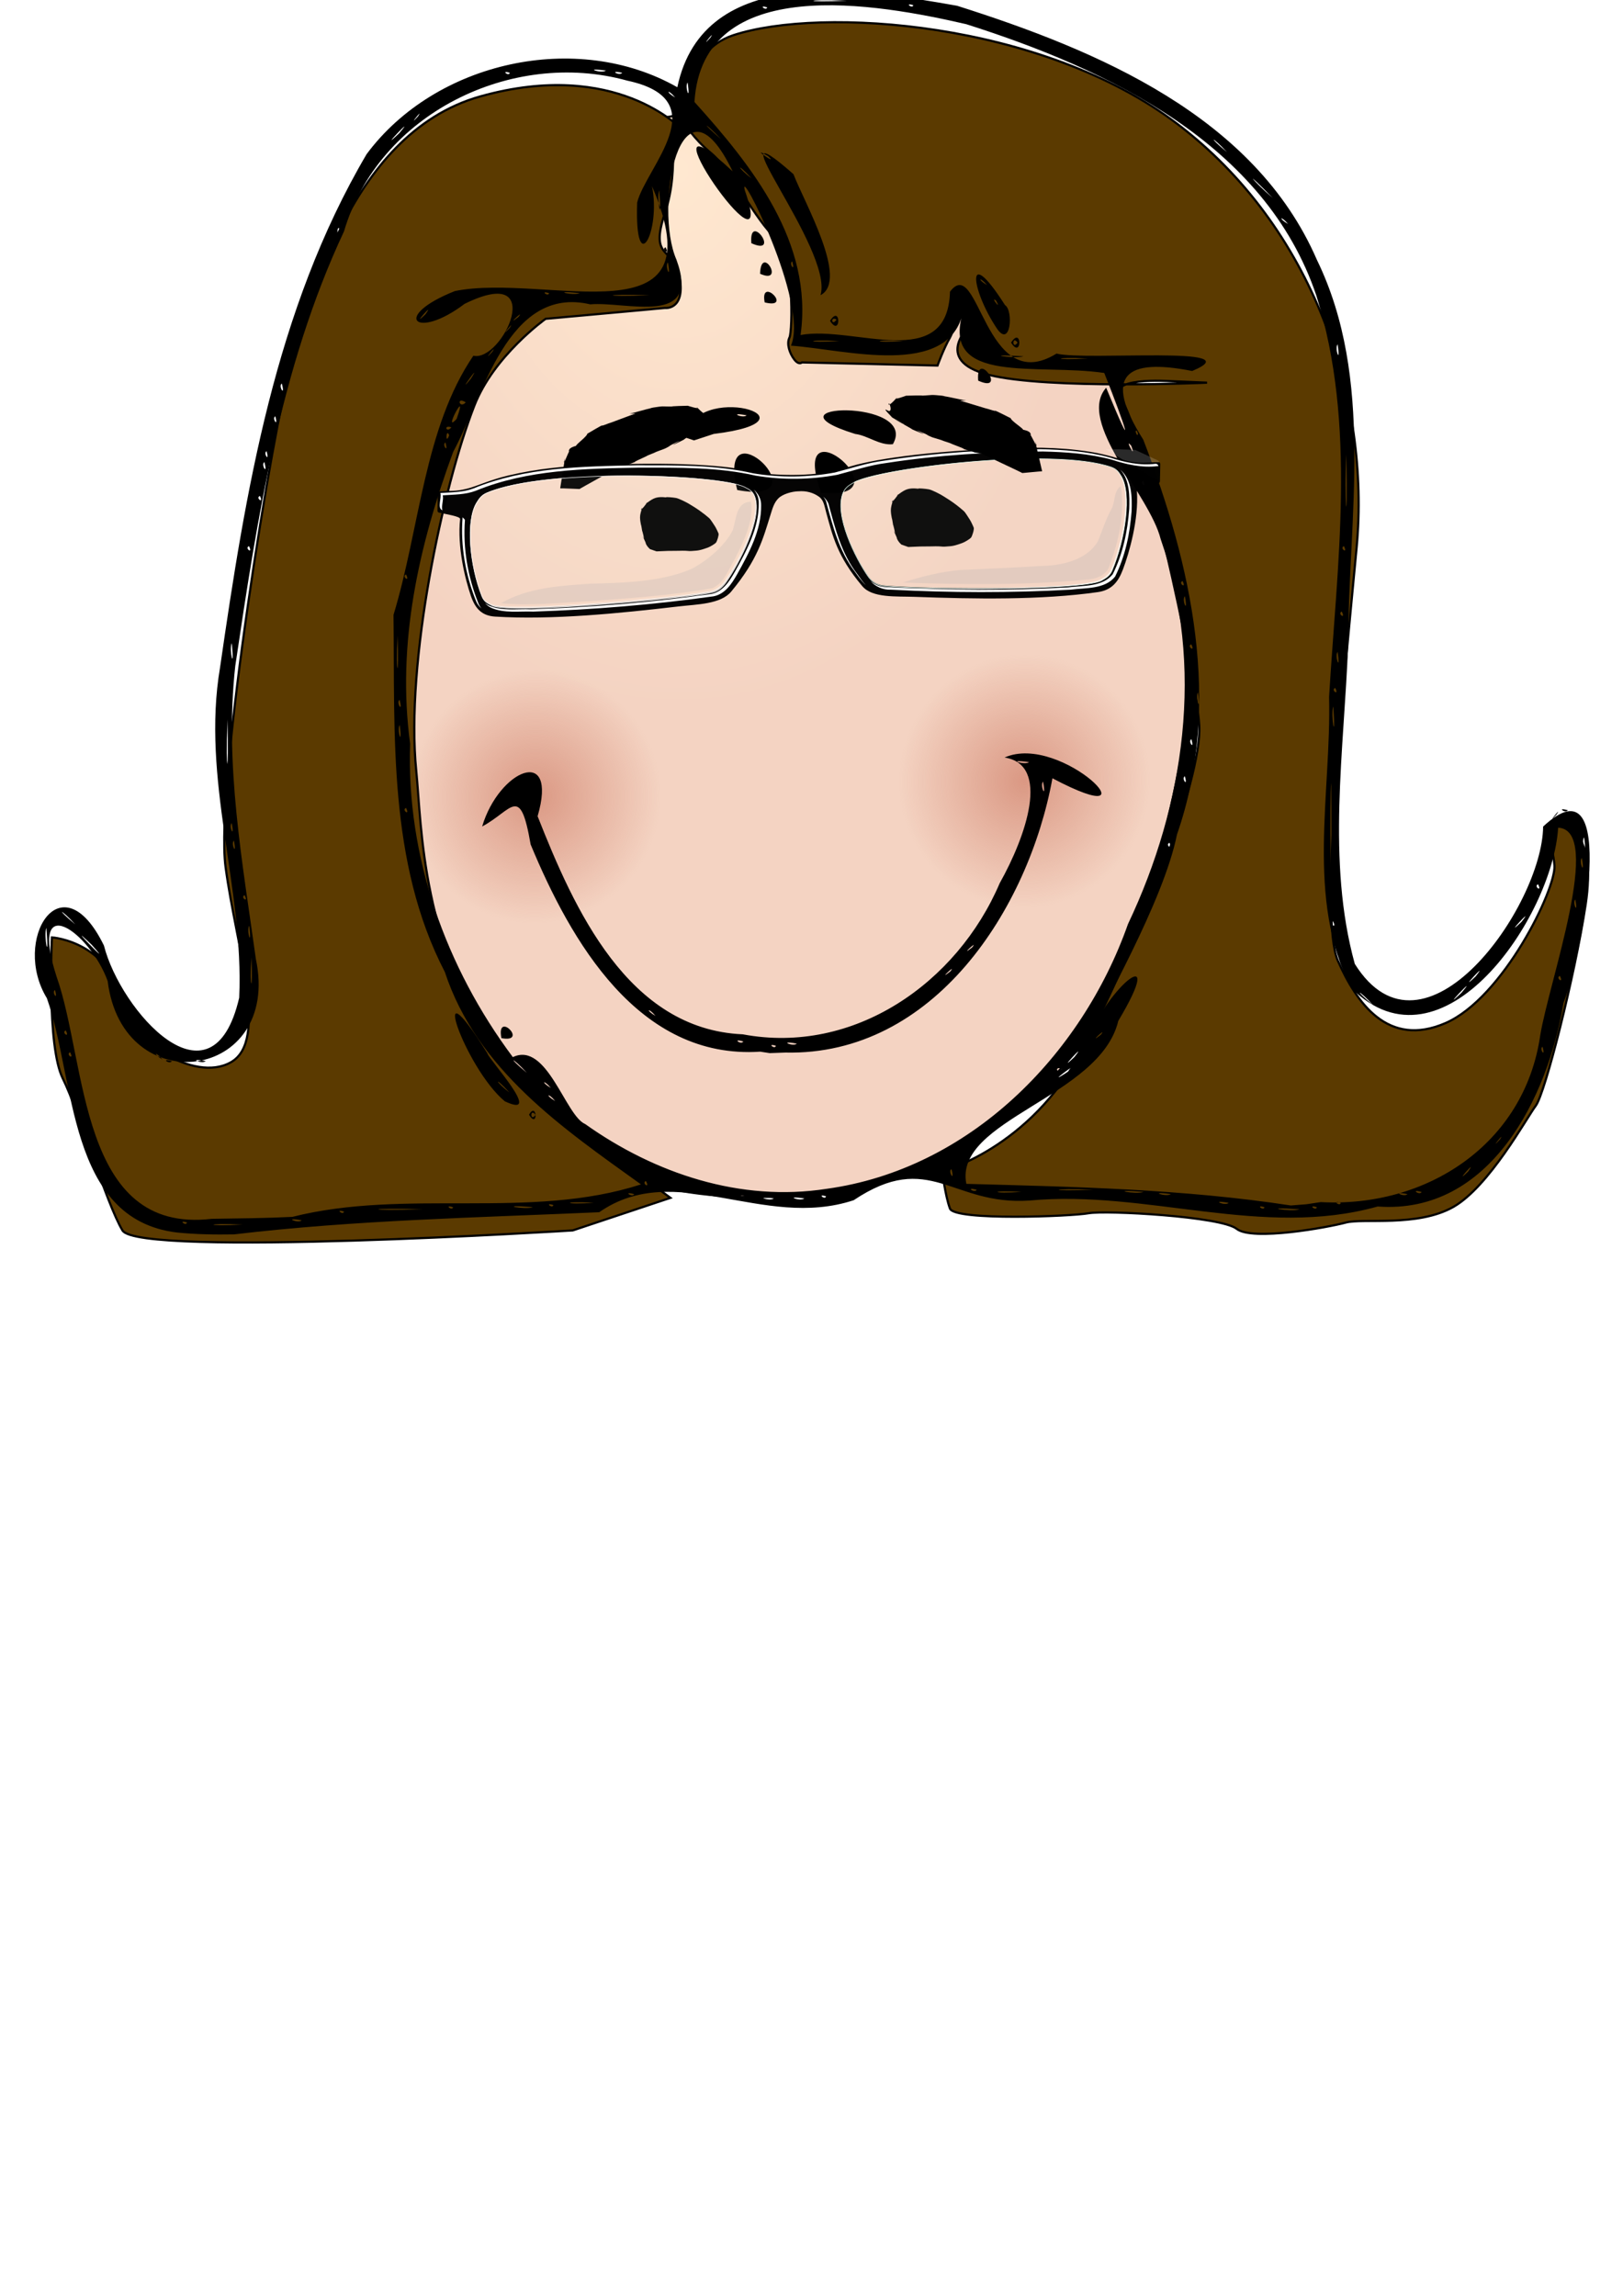
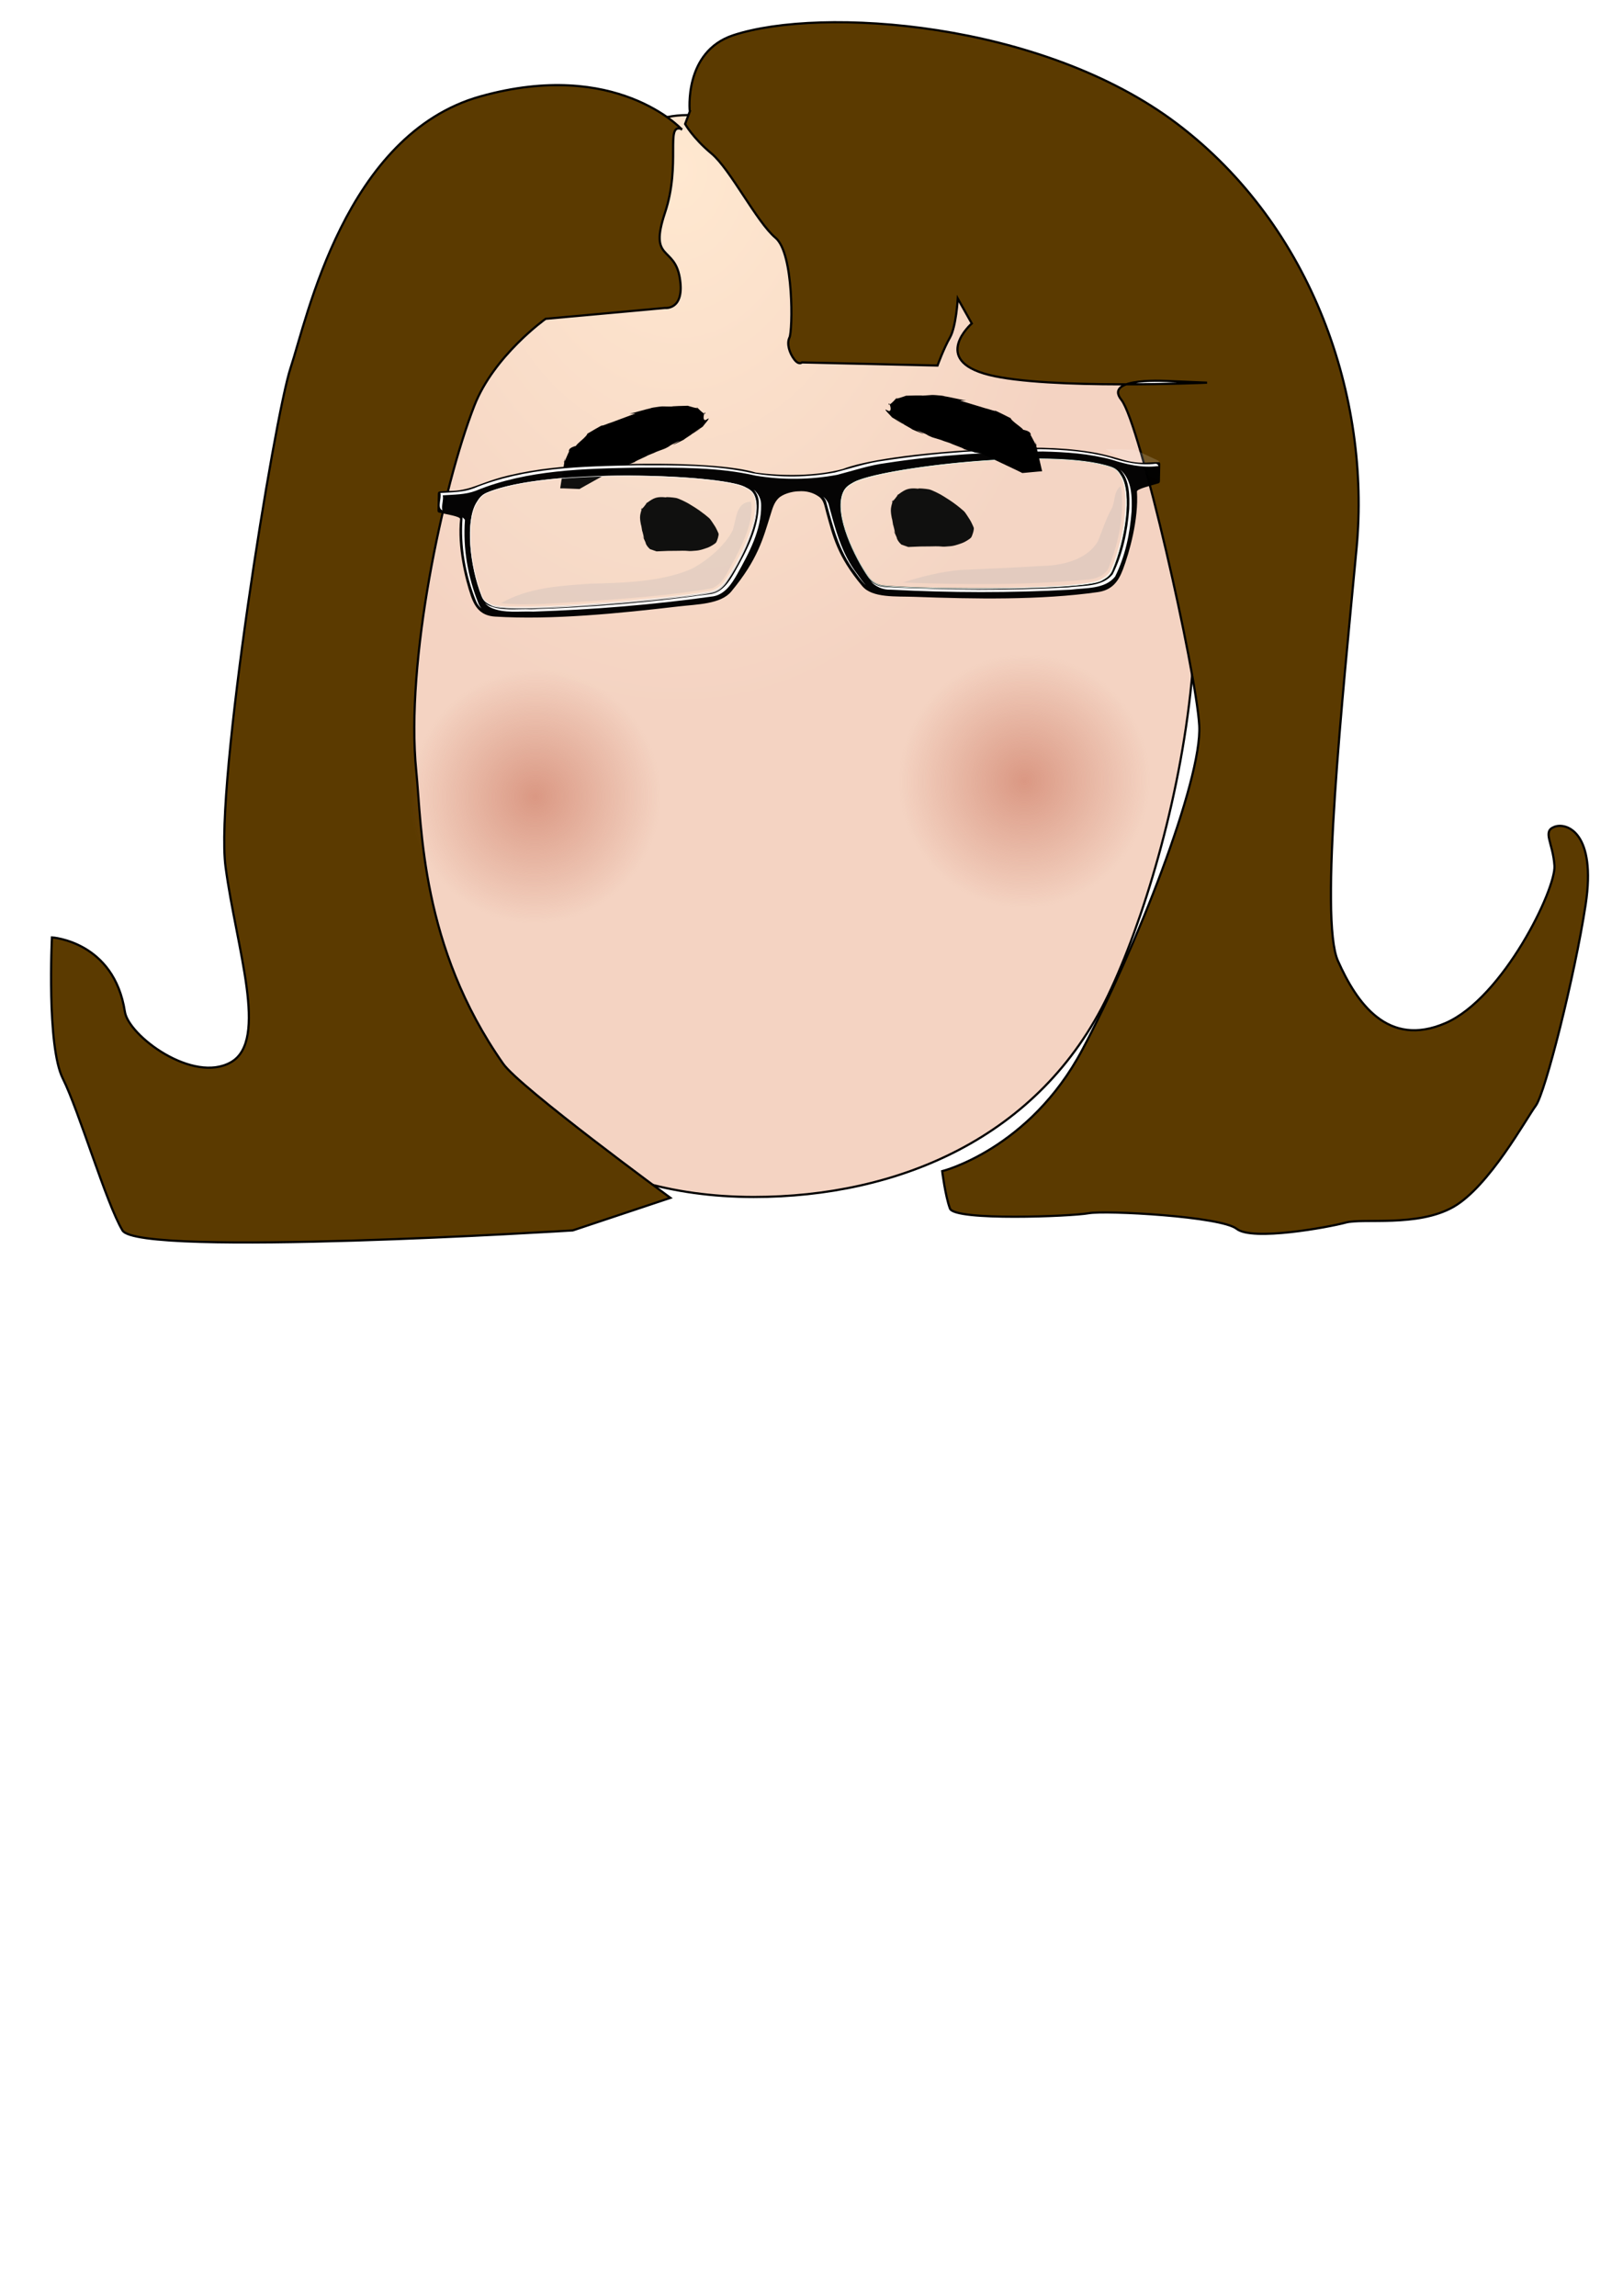
<svg xmlns="http://www.w3.org/2000/svg" xmlns:xlink="http://www.w3.org/1999/xlink" width="744.094" height="1052.362">
  <title>woman with glasses</title>
  <defs>
    <linearGradient id="linearGradient63349">
      <stop stop-color="#cb755e" id="stop63351" offset="0" />
      <stop stop-color="#cb755e" stop-opacity="0" id="stop63353" offset="1" />
    </linearGradient>
    <linearGradient id="linearGradient63331">
      <stop stop-color="#ffe8d0" id="stop63333" offset="0" />
      <stop stop-color="#f4d3c2" id="stop63335" offset="1" />
    </linearGradient>
    <radialGradient gradientUnits="userSpaceOnUse" gradientTransform="matrix(1,0,0,1.326,-44.174,-890.154)" r="187.439" fy="730.161" fx="355.216" cy="730.161" cx="355.216" id="radialGradient63337" xlink:href="#linearGradient63331" />
    <radialGradient r="98.329" fy="683.076" fx="-123.571" cy="683.076" cx="-123.571" gradientTransform="matrix(0.563,0.16,-0.162,0.569,425.601,-3.724)" gradientUnits="userSpaceOnUse" id="radialGradient65107" xlink:href="#linearGradient63349" />
    <radialGradient r="98.329" fy="683.076" fx="-123.571" cy="683.076" cx="-123.571" gradientTransform="matrix(0.563,0.16,-0.162,0.569,649.887,-10.867)" gradientUnits="userSpaceOnUse" id="radialGradient68767" xlink:href="#linearGradient63349" />
    <linearGradient id="svg_113">
      <stop stop-color=" rgb(90, 129, 40)" offset="0" id="svg_116" />
      <stop stop-color=" rgb(61, 76, 30)" offset="1" id="svg_115" />
    </linearGradient>
    <linearGradient gradientTransform="translate(-129.509,418.046)" y2="85.838" x2="972.313" y1="436.147" x1="397.186" gradientUnits="userSpaceOnUse" id="svg_103" xlink:href="#svg_113" />
    <symbol id="svg_117" height="75.086" width="280.877">
      <defs>
        <filter id="svg_93">
          <feGaussianBlur id="svg_114" stdDeviation="1.878" />
        </filter>
        <filter id="svg_105">
          <feGaussianBlur id="svg_112" stdDeviation="13.766" />
        </filter>
        <filter id="svg_86">
          <feGaussianBlur id="svg_111" stdDeviation="1.496" />
        </filter>
        <filter id="svg_89">
          <feGaussianBlur id="svg_110" stdDeviation="0.725" />
        </filter>
        <filter id="svg_99" height="1.201" y="-0.1" width="1.044" x="-0.022">
          <feGaussianBlur id="svg_109" stdDeviation="7.869" />
        </filter>
        <filter id="svg_78" height="1.375" y="-0.187" width="1.186" x="-0.093">
          <feGaussianBlur id="svg_108" stdDeviation="6.983" />
        </filter>
        <filter id="svg_80" height="1.411" y="-0.205" width="1.189" x="-0.095">
          <feGaussianBlur id="svg_107" stdDeviation="8.127" />
        </filter>
      </defs>
      <g display="none" transform="translate(12.574,-613.953)" id="svg_101">
        <path fill="#000000" fill-rule="evenodd" stroke-linecap="round" stroke-linejoin="round" stroke-miterlimit="4" stroke-dashoffset="0" filter="url(#svg_105)" d="m-341.755,451.308l845.852,-40.081c54.848,-5.22 119.262,0.717 144.425,13.313l429.438,214.958c25.163,12.595 1.264,26.938 -53.584,32.158l-818.535,77.905c-54.848,5.22 -119.262,-0.717 -144.425,-13.313l-456.755,-252.782c-25.163,-12.595 -1.264,-26.938 53.584,-32.158z" id="svg_104" />
        <path fill="url(#svg_103)" fill-rule="evenodd" stroke-linecap="round" stroke-linejoin="round" stroke-miterlimit="4" stroke-dashoffset="0" id="svg_102" d="m-341.755,449.308l845.852,-40.081c54.848,-5.22 119.262,0.717 144.425,13.313l429.438,214.958c25.163,12.595 1.264,26.938 -53.584,32.158l-818.535,77.905c-54.848,5.22 -119.262,-0.717 -144.425,-13.313l-456.755,-252.782c-25.163,-12.595 -1.264,-26.938 53.584,-32.158z" />
      </g>
      <g transform="translate(12.574,-613.953)" id="svg_100" />
      <g display="none" transform="translate(12.574,-613.953)" id="svg_97">
        <path fill="#000000" fill-opacity="0.072" fill-rule="evenodd" stroke-width="0.25pt" filter="url(#svg_99)" id="svg_98" d="m-124,492.362c4,-6 42.719,-13.513 58,-4c68,42.333 162,86.667 230,129c0,0 45.512,-30.294 102,-32c75.5,-2.25 113,16 113,16c44.676,-39.283 68.667,-26.667 108,-7c0,0 38.5,-30 92,-34c53.5,-4 99,7 133.5,29c-10.763,-18.45 -162.654,-113.11 -171.5,-121c-3.902,-3.48 -48.833,-2.667 -50,-12.5c5.833,-4.167 46.989,0.287 52,4c26.555,19.678 176.551,104.863 194,131c-9.551,22.137 -71.667,28.167 -109,23.5c-46.667,0 -74.333,3 -121,3c-25.333,-6 -57.878,-28.497 -80,-27c-22.167,1.5 -55,28 -69,38c-14,10 -132,12 -132,12c-26,0.667 -44,1.333 -70,2c-74.333,-48.333 -156.667,-96.667 -231,-145c-12.824,-8.339 -46,4 -49,-5z" />
      </g>
      <g display="inline" transform="translate(12.574,-613.953)" id="svg_96" />
      <g transform="translate(12.574,-613.953)" id="svg_95" />
      <g display="inline" transform="translate(12.574,-613.953)" id="svg_94" />
      <g display="none" transform="translate(12.574,-613.953)" id="svg_91">
        <path fill="#ffffff" fill-rule="evenodd" stroke-linecap="round" stroke-linejoin="round" stroke-miterlimit="4" stroke-dashoffset="0" filter="url(#svg_93)" id="svg_92" d="m601.746,468.165c-1.82,-0.006 -3.644,0.005 -5.462,0.031c-32.069,0.834 -64.115,3.713 -95.895,7.81c-22.551,3.335 -45.419,6.667 -66.643,15.119c-23.047,6.565 -47.498,6.938 -71.197,4.32c-18.111,-4.967 -37.126,-5.356 -55.828,-6.01c-34.005,-0.484 -68.039,1.013 -101.889,4.241c-25.093,2.774 -50.156,7.882 -73.279,18.328c-8.674,4.001 -18.138,5.548 -27.624,5.681c-1.531,0.315 -4.941,-0.546 -4.116,2.207c0.176,4.89 -0.313,10.006 0.172,14.79c0.309,0.096 0.625,0.181 0.939,0.266c-0.371,-4.573 0.057,-9.413 -0.11,-14.055c-0.824,-2.753 2.585,-1.892 4.116,-2.207c9.486,-0.133 18.951,-1.681 27.624,-5.681c23.123,-10.446 48.186,-15.554 73.279,-18.328c33.85,-3.228 67.885,-4.725 101.889,-4.241c18.702,0.654 37.717,1.043 55.828,6.01c23.7,2.618 48.151,2.245 71.197,-4.32c21.223,-8.452 44.092,-11.784 66.643,-15.119c31.78,-4.097 63.826,-6.976 95.895,-7.81c14.547,-0.209 29.148,0.569 43.526,2.629c12.292,1.395 23.873,6.194 35.998,8.295c6.871,1.3 14.017,-0.174 20.879,-0.11c-0.013,-0.327 -0.016,-0.661 -0.031,-0.986c-7.156,-0.231 -14.654,1.455 -21.849,0.094c-12.125,-2.101 -23.705,-6.901 -35.998,-8.295c-12.581,-1.803 -25.326,-2.622 -38.064,-2.661zm62.746,18.249c3.799,4.143 5.71,10.117 6.73,15.51c2.947,19.048 -0.072,38.528 -4.633,57.064c-2.05,6.747 -3.418,13.951 -7.121,20.002c-4.39,5.832 -11.607,8.241 -18.578,9.172c-27.144,4.126 -54.734,4.73 -82.153,5.681c-28.715,0.592 -57.482,1.219 -86.176,-0.36c-4.675,0.093 -9.08,-1.828 -12.427,-4.961c3.44,3.723 8.273,6.066 13.429,5.963c28.693,1.579 57.46,0.952 86.176,0.36c27.42,-0.951 55.009,-1.556 82.153,-5.681c6.971,-0.93 14.188,-3.34 18.578,-9.172c3.703,-6.051 5.071,-13.256 7.121,-20.002c4.561,-18.536 7.58,-38.017 4.633,-57.064c-1.106,-5.849 -3.256,-12.374 -7.732,-16.512zm-304.134,24.4c1.261,1.397 2.254,3.047 2.849,5.008c3.451,11.539 0.001,23.775 -3.318,34.933c-5.269,15.501 -11.996,30.664 -21.098,44.309c-3.548,5.142 -9.61,7.739 -15.667,8.499c-35.517,6.185 -71.36,10.085 -107.242,13.476c-21.078,1.64 -42.263,3.832 -63.419,2.551c-4.531,-0.181 -9.288,-1.856 -12.693,-4.899c3.433,3.667 8.694,5.701 13.695,5.9c21.155,1.281 42.341,-0.911 63.419,-2.551c35.882,-3.391 71.725,-7.291 107.242,-13.476c6.057,-0.759 12.119,-3.356 15.667,-8.499c9.102,-13.645 15.828,-28.808 21.098,-44.309c3.319,-11.158 6.769,-23.395 3.318,-34.934c-0.745,-2.456 -2.109,-4.417 -3.85,-6.01zm57.456,4.648c1.425,1.547 2.511,3.403 3.099,5.587c5.016,18.583 9.675,37.617 20.237,53.997c4.612,7.032 9.194,14.216 15.229,20.096c-5.548,-5.685 -9.873,-12.456 -14.227,-19.094c-10.562,-16.38 -15.221,-35.413 -20.237,-53.997c-0.72,-2.675 -2.181,-4.862 -4.101,-6.589zm-299.376,24.823c0.915,1.993 -0.363,4.618 0.016,6.777c-0.284,21.946 4.225,43.828 11.472,64.389c1.252,3.647 3.381,7.201 6.245,9.892c-2.361,-2.543 -4.142,-5.681 -5.243,-8.89c-7.247,-20.561 -11.757,-42.443 -11.472,-64.389c-0.42,-2.398 1.218,-5.377 -0.391,-7.419c-0.207,-0.128 -0.415,-0.242 -0.626,-0.36z" />
      </g>
      <g display="inline" transform="translate(12.574,-613.953)" id="svg_90" />
      <g display="inline" transform="translate(12.574,-613.953)" id="svg_74">
        <path opacity="0.414" fill="#ffffff" fill-opacity="0.978" fill-rule="evenodd" stroke-width="0.25pt" filter="url(#svg_89)" transform="matrix(0.47,0,0,0.47,-68.676,384.166)" d="m714.853,498.019l-167.75,-78.971c-5.37,-2.528 -19.301,0.228 -21.885,2.736l28.724,5.471c0,0 102.586,51.065 105.321,53.8c2.736,2.736 57.318,35.628 57.318,35.628l-0.826,-17.606c-0.026,-0.555 -0.4,-0.822 -0.903,-1.059z" id="svg_88" />
        <g id="svg_75">
          <path fill="#000000" fill-opacity="0.98" fill-rule="evenodd" stroke-linecap="round" stroke-linejoin="round" stroke-miterlimit="4" stroke-dashoffset="0" id="svg_87" d="m45.906,625.115c-9.539,0.678 -19.66,1.777 -31.163,4.948c-7.269,2.004 -12.424,4.839 -15.985,5.847c-4.808,1.361 -5.774,0.857 -10.627,1.372c-0.465,0.049 -0.705,0.456 -0.705,0.883l0,7.06c0,0.447 0.196,0.785 0.587,0.872c2.755,0.609 8.366,1.394 8.279,2.481c-0.937,11.657 2.45,25.06 4.829,31.933c1.779,5.14 4.323,8.122 9.585,8.355c22.099,0.978 48.218,-2.392 71.295,-5.802c7.148,-1.056 16.376,-1.246 20.389,-6.65c10.113,-13.619 11.941,-22.279 14.62,-32.136c0.733,-2.698 1.288,-5.13 2.936,-6.989c1.648,-1.859 5.195,-3.002 7.721,-3.133l0,0.015c3.043,-0.366 5.829,0.394 8.117,2.081c1.908,1.407 2.203,4.002 2.936,6.604c2.679,9.505 4.507,17.926 14.62,30.22c4.012,4.878 13.241,3.858 20.389,3.978c23.077,0.386 49.196,0.333 71.295,-3.542c5.262,-0.922 7.806,-4.238 9.585,-9.612c2.379,-7.184 5.767,-21.031 4.829,-32.566c-0.087,-1.076 5.524,-2.596 8.279,-3.566c0.391,-0.138 0.587,-0.501 0.587,-0.949l0,-7.06c0,-0.427 -0.24,-0.802 -0.705,-0.791c-4.854,0.122 -5.82,0.752 -10.627,0.021c-3.561,-0.542 -8.716,-2.701 -15.985,-3.753c-13.146,-1.902 -24.481,-1.328 -35.214,-0.599c-34.759,2.362 -53.711,6.627 -60.99,9.868c-10.038,3.212 -23.639,3.476 -33.834,2.217c-7.279,-2.287 -26.232,-4.068 -60.99,-1.875c-1.342,0.085 -2.689,0.169 -4.051,0.265zm-0.25,4.684c26.162,-1.839 54.736,-0.16 60.917,2.893c1.947,0.961 3.216,1.731 4.022,3.758c3.559,8.954 -5.589,28.247 -10.334,35.847c-1.217,1.949 -2.81,3.618 -4.961,4.347c-6.814,2.309 -78.559,11.188 -85.959,7.512c-1.944,-0.966 -3.225,-1.737 -4.022,-3.758c-5.012,-12.707 -6.952,-31.151 -2.818,-38.743c1.089,-2.001 1.958,-3.303 4.022,-4.286c8.602,-4.094 23.436,-6.467 39.133,-7.57zm164.416,-10.774c15.697,-0.954 30.532,-0.525 39.133,2.441c2.063,0.712 2.933,1.9 4.022,3.758c4.133,7.051 2.193,25.749 -2.818,39.113c-0.797,2.126 -2.078,3.065 -4.022,4.286c-7.399,4.646 -79.145,5.17 -85.959,3.754c-2.151,-0.447 -3.745,-1.907 -4.961,-3.697c-4.745,-6.979 -13.892,-25.072 -10.334,-34.493c0.806,-2.133 2.075,-3.069 4.022,-4.286c6.181,-3.863 34.755,-9.286 60.917,-10.876z" />
          <path fill="#ffffff" fill-rule="evenodd" stroke-linecap="round" stroke-linejoin="round" stroke-miterlimit="4" stroke-dashoffset="0" filter="url(#svg_86)" d="m617.562,490.219c-43.364,1.225 -86.746,4.99 -129.375,13.031c-13.881,2.184 -27.066,7.342 -40.469,11.344c-22.005,4.913 -45.173,5.691 -67.438,2.25c-31.523,-7.019 -64.273,-5.662 -96.406,-5c-45.744,1.917 -92.939,3.83 -135,23.406c-8.682,3.8 -18.32,3.822 -27.438,4.688c1.305,4.488 -2.583,13.174 1.812,15.156c0.08,0.029 0.168,0.066 0.25,0.094c-1.302,-3.385 0.982,-9.659 -0.062,-13.25c9.117,-0.866 18.755,-0.887 27.438,-4.688c42.061,-19.576 89.256,-21.489 135,-23.406c32.133,-0.662 64.883,-2.019 96.406,5c22.264,3.441 45.433,2.663 67.438,-2.25c13.403,-4.002 26.588,-9.16 40.469,-11.344c42.629,-8.041 86.011,-11.807 129.375,-13.031c19.143,0.022 38.534,1.07 57.031,5.938c12.433,4.019 25.427,6.935 38.531,4.844c0.128,0.007 0.258,0.044 0.375,0.062c-0.315,-1.187 -0.993,-1.989 -2.375,-2.062c-13.104,2.091 -26.098,-0.825 -38.531,-4.844c-18.497,-4.867 -37.888,-5.915 -57.031,-5.938zm66.406,16.688c8.031,9.046 8.17,22.883 8.062,34.5c-0.996,19.837 -4.477,39.982 -12.562,58.188c-8.307,11.509 -24.117,10.359 -36.656,12.375c-49.425,4.031 -99.133,4.973 -148.688,3.281c-5.71,0.398 -11.057,-1.679 -15.156,-5.312c4.266,4.849 10.464,7.779 17.156,7.312c49.554,1.692 99.262,0.749 148.688,-3.281c12.54,-2.016 28.349,-0.866 36.656,-12.375c8.086,-18.206 11.567,-38.351 12.562,-58.188c0.116,-12.513 -0.052,-27.598 -10.062,-36.5zm-303.188,24.25c2.765,3.21 4.45,7.324 4.438,11.781c0.719,21.747 -9.081,42.21 -18.531,61.188c-4.503,8.938 -10.38,19.43 -21.469,20.594c-48.562,8.307 -97.633,13.679 -146.844,16.469c-11.471,-0.26 -23.938,2.241 -34.75,-2.531c-1.258,-0.593 -2.362,-1.305 -3.344,-2.125c1.411,1.682 3.143,3.088 5.344,4.125c10.812,4.772 23.279,2.271 34.75,2.531c49.211,-2.79 98.282,-8.162 146.844,-16.469c11.089,-1.164 16.965,-11.656 21.469,-20.594c9.45,-18.978 19.251,-39.44 18.531,-61.188c0.016,-5.444 -2.5,-10.397 -6.438,-13.781zm57.688,5c0.966,1.161 1.771,2.483 2.406,3.969c5.964,21.545 11.404,43.721 25.125,61.938c2.759,3.954 5.629,8.281 9.188,11.625c-2.676,-2.967 -4.957,-6.429 -7.188,-9.625c-13.721,-18.216 -19.161,-40.392 -25.125,-61.938c-1.036,-2.422 -2.551,-4.391 -4.406,-5.969zm-298.5,24.781c0.089,0.128 0.198,0.239 0.281,0.375c-1.272,24.987 3.314,50.218 12.5,73.375c1.055,2.779 2.719,5.007 4.781,6.719c-1.147,-1.349 -2.094,-2.909 -2.781,-4.719c-9.186,-23.157 -13.772,-48.388 -12.5,-73.375c-0.608,-0.999 -1.38,-1.763 -2.281,-2.375z" id="svg_85" transform="matrix(0.47,0,0,0.47,-68.676,384.166)" />
          <path fill="#f3efe6" fill-opacity="0.069" fill-rule="evenodd" stroke="#ffffff" stroke-width="0.235" stroke-linecap="round" stroke-linejoin="round" stroke-miterlimit="4" stroke-dashoffset="0" d="m106.673,632.823c-9.89,-4.899 -77.107,-6.289 -100.045,4.641c-2.063,0.983 -2.937,2.293 -4.026,4.297c-4.133,7.607 -2.193,26.085 2.818,38.821c0.797,2.026 2.082,2.803 4.026,3.772c7.399,3.688 79.139,-5.177 85.953,-7.487c2.151,-0.729 3.749,-2.406 4.966,-4.359c4.745,-7.615 13.892,-26.938 10.334,-35.913c-0.806,-2.032 -2.08,-2.808 -4.026,-3.772z" id="svg_84" />
          <g id="svg_76">
            <path fill="#f3efe6" fill-opacity="0.069" fill-rule="evenodd" stroke="#e5fff4" stroke-width="0.235" stroke-linecap="round" stroke-linejoin="round" stroke-miterlimit="4" stroke-dashoffset="0" d="m149.154,630.052c9.89,-6.213 77.107,-16.532 100.045,-8.65c2.063,0.709 2.937,1.903 4.026,3.762c4.133,7.058 2.193,25.794 -2.818,39.196c-0.797,2.132 -2.082,3.08 -4.026,4.307c-7.399,4.671 -79.139,5.336 -85.953,3.931c-2.151,-0.444 -3.749,-1.908 -4.966,-3.699c-4.745,-6.984 -13.892,-25.092 -10.334,-34.54c0.806,-2.139 2.08,-3.084 4.026,-4.307z" id="svg_83" />
            <path fill="#ffffff" fill-opacity="0.48" fill-rule="evenodd" stroke-linecap="round" stroke-linejoin="round" stroke-miterlimit="4" stroke-dashoffset="0" id="svg_82" d="m251.185,622.535c0.577,0.599 1.049,1.33 1.571,2.215c4.133,7.008 2.193,25.712 -2.818,39.127c-0.797,2.134 -2.078,3.101 -4.022,4.342c-7.399,4.723 -79.145,5.991 -85.959,4.646c-1.222,-0.241 -2.259,-0.821 -3.156,-1.595c0.995,0.99 2.188,1.731 3.626,2.015c6.814,1.345 78.559,0.077 85.959,-4.646c1.944,-1.241 3.225,-2.193 4.022,-4.327c5.012,-13.415 6.952,-32.134 2.818,-39.142c-0.656,-1.112 -1.234,-1.966 -2.04,-2.634z" />
            <path fill="#ffffff" fill-opacity="0.478" fill-rule="evenodd" stroke-width="0.501" stroke-linecap="round" stroke-linejoin="round" stroke-miterlimit="4" stroke-dashoffset="0" id="svg_81" d="m109.846,635.084c0.138,0.248 0.264,0.511 0.382,0.807c3.559,8.975 -5.589,28.304 -10.334,35.919c-1.217,1.953 -2.81,3.615 -4.961,4.345c-6.814,2.311 -78.559,11.188 -85.959,7.501c-1.375,-0.685 -2.409,-1.287 -3.185,-2.29c0.806,1.465 1.983,2.161 3.655,2.994c7.399,3.688 79.145,-5.19 85.959,-7.501c2.151,-0.729 3.745,-2.392 4.961,-4.345c4.745,-7.615 13.892,-26.944 10.334,-35.919c-0.24,-0.606 -0.523,-1.091 -0.851,-1.512z" />
            <path fill="#ababae" fill-opacity="0.224" fill-rule="evenodd" stroke-width="0.501" stroke-linecap="round" stroke-linejoin="round" stroke-miterlimit="4" stroke-dashoffset="0" filter="url(#svg_80)" transform="matrix(0.47,0,0,0.47,-68.676,384.166)" id="svg_79" d="m378.844,541.938c-12.612,0.689 -11.689,15.08 -14.719,25.625c-5.81,13.401 -20.6,27.366 -32.906,34.625c-24.506,12.49 -57.689,13.958 -84.459,15.259c-26.325,2.613 -50.953,4.72 -73.385,18.897c24.23,2.048 48.509,-1.575 72.656,-3.312c34.283,-3.486 68.708,-6.691 102.406,-13.906c10.16,-5.246 12.945,-17.538 18.269,-26.809c6.861,-15.805 14.726,-33.044 12.137,-50.378z" />
            <path fill="#ababae" fill-opacity="0.224" fill-rule="evenodd" stroke-width="0.25pt" filter="url(#svg_78)" transform="matrix(0.47,0,0,0.47,-68.676,384.166)" id="svg_77" d="m684.281,521.594c-5.906,5.251 -3.639,14.528 -7.375,21.062c-4.34,9.058 -6.892,18.802 -10.344,28.125c-8.911,16.769 -29.595,22.281 -47.361,22.798c-21.965,1.978 -44.052,3.513 -65.982,4.952c-16.339,1.904 -32.06,6.624 -47.438,12.188c51.443,0.828 103.257,0.214 154.281,-6.156c7.62,-1.016 15.479,-5.378 16.844,-13.625c7.198,-20.95 10.886,-43.782 8.375,-65.906c-0.245,-1.157 -0.501,-2.46 -1,-3.438z" />
          </g>
        </g>
      </g>
      <g display="none" transform="translate(12.574,-613.953)" id="svg_69">
        <path fill="#44aa00" fill-rule="evenodd" stroke-linecap="round" stroke-linejoin="round" stroke-miterlimit="4" stroke-dashoffset="0" id="svg_73" d="m184.46,211.986c21.055,-11.778 164.155,-24.042 212.989,-4c4.393,1.803 6.253,4.464 8.571,8.571c8.8,15.587 4.669,55.112 -6,82.862c-1.697,4.415 -4.433,6.244 -8.571,8.571c-15.752,8.859 -168.482,-0.035 -182.989,-4c-4.579,-1.252 -7.981,-4.592 -10.571,-8.571c-10.102,-15.519 -29.576,-55.302 -22,-74.862c1.715,-4.428 4.427,-6.253 8.571,-8.571z" />
        <path fill="#000000" fill-rule="evenodd" stroke-linecap="round" stroke-linejoin="round" stroke-miterlimit="4" stroke-dashoffset="0" d="m564.281,190.96c-73.999,0.18 -114.346,6.616 -129.844,12.5c-14.272,5.418 -21.146,2.594 -36.438,2.469l0,15.719c5.391,-0.317 13.682,1.737 17.281,5.562c3.6,3.825 4.698,8.814 6.259,14.455c5.703,20.61 9.582,38.818 31.112,66.402c8.542,10.944 28.193,10.048 43.411,11.299c49.129,4.041 104.743,7.558 151.79,2.393c11.202,-1.23 16.622,-7.916 20.411,-19.107c5.065,-14.963 12.264,-45.974 10.268,-70.661c-0.186,-2.303 11.774,-4.743 17.638,-6.424c0.833,-0.239 1.25,-1.007 1.25,-1.959l0,-13.03c0,-0.908 -0.528,-1.735 -1.518,-1.775c-10.333,-0.418 -12.389,0.803 -22.625,-1.424c-7.582,-1.65 -18.561,-6.98 -34.036,-10.232c-27.986,-5.882 -52.11,-6.243 -74.96,-6.188zm9.156,9.938c33.418,0.159 65,3.141 83.312,10.656c4.393,1.803 6.244,4.455 8.562,8.562c8.8,15.587 4.669,55.125 -6,82.875c-1.697,4.415 -4.424,6.235 -8.562,8.562c-15.752,8.859 -168.493,-0.035 -183,-4c-4.579,-1.252 -7.972,-4.583 -10.562,-8.562c-10.102,-15.519 -29.576,-55.315 -22,-74.875c1.715,-4.428 4.418,-6.244 8.562,-8.562c13.159,-7.361 73.991,-14.921 129.688,-14.656z" id="svg_72" />
        <path fill="#000000" fill-rule="evenodd" stroke-linecap="round" stroke-linejoin="round" stroke-miterlimit="4" stroke-dashoffset="0" id="svg_71" d="m223.938,319.531c-20.308,0.112 -41.856,1.04 -66.344,6.188c-15.475,3.253 -26.449,8.569 -34.031,10.219c-10.236,2.228 -12.292,1.02 -22.625,1.438c-0.99,0.04 -1.5,0.873 -1.5,1.781l0,13.031c0,0.952 0.417,1.699 1.25,1.938c5.864,1.681 17.811,4.134 17.625,6.438c-1.996,24.687 5.216,55.693 10.281,70.656c3.788,11.192 9.204,17.895 20.406,19.125c47.047,5.165 102.652,1.634 151.781,-2.406c15.218,-1.252 34.864,-0.369 43.406,-11.312c21.53,-27.584 25.422,-45.765 31.125,-66.375c1.561,-5.641 2.742,-10.741 6.25,-14.469c3.508,-3.728 11.06,-5.666 16.438,-5.594l0,0.031c6.477,-0.356 12.41,1.651 17.281,5.562c4.063,3.262 4.689,8.828 6.25,14.469c5.703,20.61 9.595,38.791 31.125,66.375c8.542,10.944 28.188,10.061 43.406,11.312c49.129,4.041 104.734,7.571 151.781,2.406c11.202,-1.23 16.618,-7.933 20.406,-19.125c5.065,-14.963 12.277,-45.97 10.281,-70.656c-0.186,-2.303 11.761,-4.756 17.625,-6.438c0.833,-0.239 1.25,-0.986 1.25,-1.938l0,-13.031c0,-0.908 -0.51,-1.741 -1.5,-1.781c-10.333,-0.418 -12.389,0.79 -22.625,-1.438c-7.582,-1.65 -18.557,-6.966 -34.031,-10.219c-27.986,-5.882 -52.119,-6.243 -74.969,-6.188c-73.999,0.18 -114.346,6.616 -129.844,12.5c-21.37,5.438 -50.326,4.102 -72.031,0c-15.498,-5.884 -55.845,-12.32 -129.844,-12.5c-2.856,-0.007 -5.724,-0.016 -8.625,0zm-0.531,9.938c55.697,-0.265 116.528,7.295 129.688,14.656c4.144,2.318 6.847,4.134 8.562,8.562c7.576,19.56 -11.898,59.356 -22,74.875c-2.59,3.98 -5.983,7.311 -10.562,8.562c-14.507,3.965 -167.248,12.859 -183,4c-4.139,-2.328 -6.865,-4.148 -8.562,-8.562c-10.669,-27.75 -14.8,-67.288 -6,-82.875c2.319,-4.107 4.169,-6.76 8.562,-8.562c18.313,-7.516 49.894,-10.497 83.312,-10.656zm350.031,0c33.418,0.159 65,3.141 83.312,10.656c4.393,1.803 6.244,4.455 8.562,8.562c8.8,15.587 4.669,55.125 -6,82.875c-1.697,4.415 -4.424,6.235 -8.562,8.562c-15.752,8.859 -168.493,-0.035 -183,-4c-4.579,-1.252 -7.972,-4.583 -10.562,-8.562c-10.102,-15.519 -29.576,-55.315 -22,-74.875c1.715,-4.428 4.418,-6.244 8.562,-8.562c13.159,-7.361 73.991,-14.921 129.688,-14.656z" />
        <path fill="none" fill-opacity="0.75" fill-rule="evenodd" stroke="#000000" stroke-width="0.243pt" id="svg_70" d="m131.938,621.352l0,-149.952l563.583,15.19l0,110.353l-563.583,24.409z" />
      </g>
    </symbol>
  </defs>
  <g>
    <title>Layer 1</title>
    <path fill="url(#radialGradient63337)" fill-rule="evenodd" stroke="#000000" stroke-width="1px" id="path62454" d="m308.072,53.278c-47.143,7.143 -108.571,105.714 -125.714,165.714c-17.143,60 -5.714,202.857 17.143,245.714c22.857,42.857 68.941,83.967 146.084,83.967c65.714,0 131.059,-26.824 162.487,-92.538c31.429,-65.714 68.571,-222.857 5.714,-282.857c-62.857,-60 -158.571,-127.143 -205.714,-120z" />
    <path fill="#5b3a00" fill-rule="evenodd" stroke="#000000" stroke-width="1px" id="path62452" d="m316.243,51.129c0,0 -2.965,-27.463 20,-35c40.185,-13.189 141.428,-6.429 203.571,40.714c62.143,47.143 88.571,125.714 82.143,194.286c-6.429,68.571 -17.143,170 -8.571,189.286c8.571,19.286 22.857,40 49.286,28.572c26.429,-11.429 50.714,-61.429 50,-72.143c-0.714,-10.714 -5.714,-15.714 0,-17.857c5.714,-2.143 19.286,2.857 14.286,35.714c-5,32.857 -18.572,86.428 -22.857,92.143c-4.286,5.714 -21.429,37.143 -37.857,46.429c-16.429,9.286 -41.429,5 -49.286,7.143c-7.857,2.143 -42.857,8.572 -50,2.857c-7.143,-5.714 -60,-8.571 -67.857,-7.143c-7.857,1.429 -61.428,3.572 -63.571,-2.143c-2.143,-5.714 -3.571,-17.143 -3.571,-17.143c0,0 40,-10 64.286,-55.714c24.286,-45.714 55,-123.571 53.571,-148.571c-1.429,-25 -27.143,-138.571 -35.714,-149.286c-8.571,-10.714 22.143,-8.571 22.143,-8.571l17.143,0.714c0,0 -73.036,3.214 -100,-3.571c-26.964,-6.786 -7.857,-23.571 -7.857,-23.571l-6.429,-11.429c0,0 -0.714,12.857 -3.571,17.857c-2.857,5 -5.714,12.857 -5.714,12.857l-62.143,-1.429c0,0 -1.428,1.429 -3.571,-1.429c-2.143,-2.857 -3.571,-7.143 -2.143,-10c1.428,-2.857 2.143,-38.571 -6.429,-45.714c-8.571,-7.143 -20.714,-31.429 -29.286,-38.571c-8.572,-7.143 -12.143,-13.571 -12.143,-13.571l2.143,-5.714z" />
    <path fill="#5b3a00" fill-rule="evenodd" stroke="#000000" stroke-width="1px" id="path62456" d="m312.339,59.088c0,0 -29.847,-32.335 -92.03,-14.924c-62.182,17.411 -79.593,101.979 -87.055,124.364c-7.462,22.386 -34.822,191.521 -29.847,228.83c4.975,37.309 19.898,79.593 2.487,89.542c-17.411,9.949 -46.945,-12.131 -48.636,-23.125c-4.975,-32.335 -33.444,-34.082 -33.444,-34.082c0,0 -2.487,49.746 4.975,64.669c7.462,14.924 19.898,57.208 27.36,69.644c7.462,12.436 206.445,0 206.445,0l44.771,-14.924c0,0 -68.987,-50.532 -76.685,-61.493c-37.832,-53.865 -37.264,-108.423 -39.847,-134.263c-4.975,-49.746 12.067,-129.926 26.62,-167.337c8.927,-22.948 32.705,-39.847 32.705,-39.847l54.72,-4.975c0,0 9.26,1.11 6.773,-13.814c-2.487,-14.924 -14.235,-7.462 -6.773,-29.847c7.462,-22.386 0,-40.906 7.462,-38.419z" />
    <path opacity="0.629" fill="url(#radialGradient65107)" stroke-width="0.944" stroke-miterlimit="4" d="m314.898,365.45a69.286,67.857 0 1 1 -0,-0.188" id="path65105" />
    <path opacity="0.629" fill="url(#radialGradient68767)" stroke-width="0.944" stroke-miterlimit="4" d="m539.184,358.307a69.286,67.857 0 1 1 -0,-0.188" id="path68765" />
-     <path fill="#000000" id="path61575" d="m81.067,564.957c-50.259,-6.084 -46.423,-70.35 -59.576,-107.395c-16.225,-26.562 6.569,-64.243 26.158,-24.149c7.588,29.915 49.612,77.452 62.016,23.919c2.276,-50.306 -17.471,-100.289 -8.774,-151.389c11.682,-80.735 25.14,-163.859 67.184,-235.27c31.589,-42.574 96.472,-56.862 142.459,-30.679c12.092,-57.567 85.151,-44.94 128.28,-37.348c64.223,20.364 136.372,50.572 164.939,116.446c26.599,54.651 14.438,117.926 14.321,176.47c-1.814,48.354 -9.934,99.183 3.057,146.267c31.7,50.606 85.969,-26.526 86.347,-62.948c35.412,-33.048 18.03,59.269 9.334,80.822c-7.073,43.186 -33.589,97.188 -85.189,93.339c-52.812,14.799 -106.016,-7.797 -159.588,-2.731c-35.731,2.445 -45.793,-23.467 -80.651,-0.15c-41.736,13.772 -81.677,-18.884 -116.654,5.505c-55.912,2.479 -111.855,3.57 -167.387,10.152c-8.763,0.145 -17.548,0.025 -26.275,-0.862zm30.217,-3.637c-17.923,-0.831 -17.831,1.016 0,0zm-25.562,-0.942c-4.383,-1.432 -0.434,1.925 0,0zm52.574,-1.004c-8.961,-1.673 -1.617,1.66 0,0zm-4.262,-1.581c52.187,-13.161 109,1.545 159.832,-14.883c-35.789,-25.727 -75.083,-52.35 -89.925,-97.376c-26.105,-50.291 -22.886,-108.655 -23.531,-163.682c12.07,-39.706 14.013,-85.624 36.611,-118.791c13.378,3.036 34.573,-42.846 -4.047,-23.762c-22.38,16.95 -33.854,5.802 -4.403,-5.889c42.462,-8.498 121.493,24.186 90.351,-48.07c4.246,20.917 -8.047,43.337 -6.804,7.483c4.032,-16.109 36.712,-47.036 -4.506,-55.851c-53.084,-14.728 -114.079,15.317 -129.898,69.089c-29.334,62.573 -39.804,131.611 -49.86,199.281c-4.963,45.269 3.301,89.719 9.454,134.244c11.758,55.717 -61.026,65.871 -67.95,10.102c-8.129,-22.518 -36.491,-42.612 -23.464,-2.163c14.131,39.803 10.181,118.352 71.193,111.16c12.318,-0.183 24.641,-0.282 36.947,-0.893zm108.5,-46.805c3.652,-6.45 4.323,6.851 0,0zm3,0.073c-2.555,-3.587 -2.555,3.587 0,0zm-14.109,-6.25c-18.364,-15.213 -36.467,-67.685 -7.986,-21.994c0.764,2.945 26.313,30.628 7.986,21.994zm2.109,-4.076c-7.353,-8.005 -6.554,-4.908 0,0zm-75.812,54.643c-4.383,-1.432 -0.434,1.925 0,0zm36.062,-1.063c-27.175,-0.77 -27.123,0.94 0,0zm402.03,0.015c-20.151,-1.386 -3.82,1.376 0,0zm-388.093,-0.952c-4.383,-1.432 -0.434,1.925 0,0zm36.589,-0.044c-17.922,-1.423 -3.377,1.412 0,0zm335.411,0.044c-4.383,-1.432 -0.434,1.925 0,0zm24,0c-4.383,-1.432 -0.434,1.925 0,0zm-350,-1c-4.383,-1.432 -0.434,1.925 0,0zm351.813,-1.362c48.302,2.681 93.366,-26.394 100.605,-76.388c3.959,-24.436 29.098,-94.238 8.22,-95.223c-2.502,41.051 -53.091,115.189 -94.819,73.546c-21.096,-40.545 -9.081,-89.433 -10.206,-133.473c3.644,-60.911 12.817,-124.843 -5.831,-183.982c-23.412,-69.606 -95.366,-103.721 -160.493,-124.403c-40.311,-9.313 -120.968,-23.998 -124.626,35.645c26.419,29.267 54.557,64.497 48.65,106.824c24.423,-4.54 67.436,17.527 68.5,-19.845c13.377,-17.794 15.699,48.837 48.844,28.361c13.348,3.391 90.821,-3.867 62.174,7.982c-30.378,-6 -41.228,1.687 -22.393,31.502c22.104,57.249 36.312,121.056 15.442,180.969c-6.23,31.097 -35.377,80.782 -40.517,93.365c9.022,-23.548 36.226,-45.846 13.613,-7.931c-8.387,35.16 -75.516,45.289 -69.662,74.695c49.779,1.363 99.505,2.358 148.778,9.913l7.157,-0.564l6.565,-0.992l0,0zm-142,-393.955c5.064,-7.945 5.064,7.945 0,0zm3,0c-2.555,-3.587 -2.555,3.587 0,0zm-9.465,-6.437c-11.974,-17.852 -14.703,-39.668 3.687,-10.783c3.978,2.477 2.575,19.933 -3.687,10.783zm-0.411,-12.83c-3.073,-2.437 2.979,5.369 0,0zm-4.124,-7.111c-3.379,-4.057 -4.728,-2.762 0,0zm-72,16.378c5.065,-7.945 5.064,7.945 0,0zm3,-0.559c-2.88,-1.906 -2.334,3.435 0,0zm-7.35,-11.199c6.255,-20.815 -51.826,-90.162 -12.408,-55.474c4.954,12.981 25.519,48.648 12.408,55.474zm-24.091,-63.774c-9.59,-5.502 5.589,5.201 0,0zm-79.845,479.792c-15.423,-0.866 -13.741,1.078 0,0zm291.048,0.053c-8.961,-1.673 -1.617,1.66 0,0zm51.426,0.004c-4.383,-1.432 -0.434,1.925 0,0zm-259.938,-2.023c-9.977,-1.504 -1.951,1.532 0,0zm14,0c-9.977,-1.504 -1.951,1.532 0,0zm-27.062,-0.977c-4.383,-1.432 -0.434,1.925 0,0zm37,0c-4.383,-1.432 -0.434,1.925 0,0zm-87.938,-0.979c-5.507,-1.623 -0.999,1.75 0,0zm246.014,-0.042c-11.216,-1.584 -2.052,1.57 0,0zm108.486,0.015c-7.745,-1.556 -1.487,1.609 0,0zm-266.25,-2.45c65.216,-8.973 116.773,-60.852 138.115,-121.36c25.966,-54.704 35.271,-118.321 14.964,-176.5c-5.018,-20.255 -38.715,-53.698 -24.978,-69.333c13.897,33.656 9.164,18.401 -0.866,-6.762c-30.26,-4.547 -75.269,5.787 -64.735,-27.976c-6.577,30.616 -54.059,17.243 -78.906,15.447c8.376,-19.44 -24.666,-84.465 -21.116,-71.076c16.692,47.623 -52.609,-52.873 -5.606,-8.8c-24.167,-50.034 -36.184,16.845 -25.775,40.477c11.373,30.971 -22.902,19.013 -39.517,20.472c-37.933,-8.881 -49.163,42.502 -62.845,67.607c-15.764,42.926 -25.97,87.82 -19.734,133.775c-1.852,51.735 16.419,102.629 47.082,143.671c15.607,-7.439 24.1,26.901 33.168,30.68c32.009,22.745 71.286,35.832 110.748,29.678zm-30.5,-62.86c-55.749,3.721 -86.853,-50.629 -105.258,-94.983c-4.832,-28.029 -8.275,-15.693 -22.225,-8.233c7.647,-25.871 34.99,-37.739 25.426,-4.701c16.749,42.436 41.388,97.706 94.058,99.965c50.943,9.576 98.239,-23.471 117.794,-69.271c12.104,-21.533 23.43,-54.329 2.235,-57.611c26.315,-11.715 72.05,35.976 21.946,9.517c-10.974,60.093 -54.375,127.267 -122.474,125.724l-7.145,0.259l-4.357,-0.667l0,-0zm7.188,-2.683c-4.383,-1.432 -0.434,1.925 0,0zm9.574,-1.004c-8.961,-1.673 -1.617,1.66 0,0zm-24.512,-0.975c-5.507,-1.623 -0.999,1.75 0,0zm-40.25,-11.715c-3.38,-4.057 -4.728,-2.762 0,0zm135.128,-20.372c3.47,-4.262 -6.535,5.157 0,0zm10,-11c3.47,-4.262 -6.535,5.157 0,0zm32.56,-76.012c-1.66,1.617 1.673,8.961 0,0zm-6.423,-8.942c-11.216,-1.584 -2.052,1.57 0,0zm-241.917,126.497c-2.539,-12.979 12.775,2.405 0,0zm108.108,-251.247c-10.123,-41.187 40.956,7.729 0,0zm38.459,1.173c-15.84,-44.17 41.131,4.606 0,0zm15.639,-26.866c-44.866,-13.925 29.472,-16.5 17.262,4.704c-6.097,0.66 -11.474,-4.001 -17.262,-4.704zm-77.98,1.576c3.901,-26.51 65.562,-7.97 13.103,-1.582l-9.037,2.966l-4.066,-1.384l0,0zm28.19,-10.116c-8.961,-1.673 -1.617,1.66 0,0zm106.169,-15.897c-1.222,-14.962 13.802,6.207 0,0zm-97.884,-35.861c-2.365,-12.446 13.344,3.293 0,0zm-2.116,-13.139c0.471,-13.971 11.823,5.3 0,0zm-4,-14c-1.222,-14.962 13.802,6.207 0,0zm123.783,434.844c-15.424,-0.866 -13.741,1.078 0,0zm56.063,0.013c-17.922,-1.423 -3.377,1.412 0,0zm127.474,0.065c-5.507,-1.623 -0.999,1.75 0,0zm-204,-1c-5.507,-1.623 -0.999,1.75 0,0zm53.547,-0.08c-20.308,-0.805 -22.111,0.973 0,0zm-205.193,-3.987c-2.253,0.935 2.102,3.96 0,0zm140.052,-5.54c-1.817,1.203 1.824,6.664 0,0zm236.844,1.269c5.116,-7.152 -7.463,7.273 0,0zm14.628,-14.75c3.029,-4.651 -5.518,6.06 0,0zm-433.128,-17.628c-3.38,-4.057 -4.728,-2.762 0,0zm-2,-6c-3.38,-4.057 -4.728,-2.762 0,0zm237.232,-7.539c8.342,-7.521 -13.283,8.761 0,0zm-248.232,0.604c-6.598,-7.229 -9.537,-7.934 0,0zm245.387,-1.87c-3.838,-1.317 -2.221,2.846 0,0zm-408.137,-3.479c-5.507,-1.623 -0.999,1.75 0,0zm15.512,-0.025c-8.961,-1.673 -1.617,1.66 0,0zm398.238,-1.813c7.061,-8.89 -9.411,9.026 0,0zm-418,1.122c-3.379,-4.057 -4.729,-2.762 0,0zm-42.396,-3.352c-2.253,0.935 2.102,3.96 0,0zm675.058,-2.521c-1.75,0.999 1.623,5.507 0,0zm-202.535,-5.5c3.47,-4.262 -6.535,5.157 0,0zm-474.523,-1.979c-2.253,0.935 2.102,3.96 0,0zm599.396,-11.584c-6.597,-7.229 -9.538,-7.934 0,0zm40.5,-5.687c8.949,-10.647 -11.3,10.791 0,0zm-644.838,-1.25c-1.75,0.999 1.623,5.507 0,0zm90.079,-14.961c-1.058,15.06 0.852,16.751 0,0zm561.259,8.711c7.061,-8.89 -9.411,9.026 0,0zm38.604,-0.229c-2.253,0.935 2.101,3.96 0,0zm-693.877,-22.047c-1.412,3.377 1.423,17.922 0,0zm20.773,7.776c-14.994,-14.333 12.642,14.183 0,0zm72.218,-8.736c-1.477,2.299 1.42,10.973 0,0zm496.887,-1.993c-2.253,0.935 2.101,3.96 0,0zm86.396,0.229c7.061,-8.89 -9.411,9.026 0,0zm-663,1.187c-6.597,-7.229 -9.538,-7.933 0,0zm575.749,-64.87c-0.798,5.042 0.053,72.332 0.12,21.131c-0.001,-7.044 -0.029,-14.088 -0.12,-21.131zm111.94,53.433c-1.608,1.487 1.556,7.745 0,0zm-610.085,-1.979c-2.253,0.935 2.102,3.96 0,0zm593,-5c-2.253,0.935 2.101,3.96 0,0zm20.083,-12.032c-1.66,1.617 1.673,8.961 0,0zm-617.998,-7.988c-1.609,1.487 1.556,7.745 0,0zm619.016,-1.5c-1.532,1.951 1.504,9.977 0,0zm-190.102,2.521c-2.253,0.935 2.101,3.96 0,0zm-429.915,-9.021c-1.609,1.487 1.556,7.745 0,0zm607.438,-4c3.029,-4.651 -5.518,6.06 0,0zm-527.523,-2.979c-2.253,0.935 2.102,3.96 0,0zm532.646,1.067c-5.507,-1.623 -0.999,1.75 0,0zm-614.504,-41.588c-0.94,27.123 0.77,27.175 0,0zm438.916,26c-1.75,0.999 1.623,5.507 0,0zm3,-17c-1.75,0.999 1.623,5.507 0,0zm-362.945,-6.486c-1.477,2.299 1.42,10.973 0,0zm428.015,-8.514c-1.359,3.757 1.354,18.879 0,0zm-428.076,-3.019c-1.817,1.203 1.824,6.664 0,0zm366.062,-3.467c-1.477,2.299 1.42,10.973 0,0zm62.887,-1.993c-2.253,0.935 2.101,3.96 0,0zm-429.86,-23.975c-1.01,19.018 0.816,20.735 0,0zm430.962,7.454c-1.532,1.951 1.504,9.977 0,0zm-506.982,-4c-1.43,2.859 1.419,14.43 0,0zm439.881,0.521c-2.253,0.935 2.101,3.96 0,0zm69,-15c-2.253,0.935 2.101,3.96 0,0zm-71.917,-7.033c-1.66,1.617 1.673,8.961 0,0zm-1.083,-6.967c-2.253,0.935 2.101,3.96 0,0zm-356,-3c-2.253,0.935 2.102,3.96 0,0zm-72,-13c-2.253,0.935 2.102,3.96 0,0zm502,0c-2.253,0.935 2.101,3.96 0,0zm1.143,-42.021c-1.155,18.72 0.708,42.859 0,0zm-498.143,19.021c-2.253,0.935 2.102,3.96 0,0zm405,-7c-2.253,0.935 2.101,3.96 0,0zm-402.948,-8.54c-1.817,1.203 1.824,6.664 0,0zm400.948,1.54c-2.253,0.935 2.101,3.96 0,0zm-399.942,-6.521c-1.75,0.999 1.623,5.507 0,0zm396.46,-2.425c-3.643,-4.577 2.714,7.378 0,0zm-314.46,-1.575c-1.75,0.999 1.623,5.507 0,0zm1.719,-3.302c-1.409,-3.819 -1.842,5.063 0,0zm315.223,-2.177c-2.253,0.935 2.101,3.96 0,0zm-314.217,-1.454c-3.838,-1.317 -2.221,2.846 0,0zm-80.725,-5.067c-1.75,0.999 1.623,5.507 0,0zm83.131,1.209c5.847,-16.127 -6.899,7.739 0,0zm4.207,-7.577c-4.414,-2.906 -3.029,3.192 0,0zm-84.344,-8.651c-1.817,1.203 1.824,6.664 0,0zm86.706,-2.231c5.932,-9.486 -7.677,9.482 0,0zm282.888,-9.24c-16.603,-0.843 -16.502,1.031 0,0zm-29.5,-0.995c-21.102,-1.326 -4.205,1.33 0,0zm143.956,-5.515c-1.532,1.951 1.504,9.977 0,0zm-387.578,3.5c3.029,-4.651 -5.518,6.06 0,0zm159.083,-4.991c-16.751,-0.851 -15.06,1.058 0,0zm29.503,0.001c-15.423,-0.866 -13.741,1.078 0,0zm-180.586,-6.01c3.029,-4.651 -5.518,6.06 0,0zm4,-5c3.47,-4.262 -6.535,5.157 0,0zm-42.628,-1.25c5.116,-7.152 -7.462,7.273 0,0zm102.799,-8.743c-21.628,-0.796 -23.439,0.962 0,0zm-46.112,-0.94c-4.383,-1.432 -0.434,1.925 0,0zm14.062,-0.04c-14.43,-1.42 -2.859,1.43 0,0zm40.437,-14.038c-1.66,1.617 1.673,8.961 0,0zm56.975,-0.488c-1.75,0.999 1.623,5.507 0,0zm-58.058,-6.479c-2.253,0.935 2.102,3.96 0,0zm-149.223,-7.823c-1.409,-3.819 -1.842,5.063 0,0zm434.618,-2.826c-3.379,-4.057 -4.728,-2.762 0,0zm-288.273,-15.399c-1.412,3.377 1.423,17.922 0,0zm281.273,3.485c-14.66,-15.01 -9.323,-7.989 0,0zm-239,-9.034c-7.353,-8.005 -6.554,-4.908 0,0zm218,-11.987c-6.597,-7.229 -9.538,-7.934 0,0zm-379.5,-8.687c8.949,-10.647 -11.3,10.791 0,0zm147.5,2.696c-6.909,-7.418 -10.313,-8.911 0,0zm-138.872,-10.446c3.029,-4.651 -5.518,6.06 0,0zm117.872,-8.628c-3.379,-4.057 -4.728,-2.762 0,0zm5.706,-6.872c-1.532,1.951 1.504,9.976 0,0zm-81.518,-4.433c-4.383,-1.432 -0.434,1.925 0,0zm51.543,-0.01c-6.591,-1.48 -1.28,1.658 0,0zm-7.467,-1.011c-11.216,-1.584 -2.052,1.57 0,0zm47.864,-15.046c3.029,-4.651 -5.518,6.06 0,0zm26.06,-13.933c-4.383,-1.432 -0.434,1.925 0,0zm67,-1c-4.383,-1.432 -0.434,1.925 0,0zm-30.438,-2.06c-20.564,-0.809 -20.488,0.989 0,0z" />
    <line id="svg_120" y2="103.643" x2="108.406" y1="163.643" x1="51.406" fill="none" />
    <ellipse rx="3" id="svg_122" cy="94.638" cx="38.406" fill="#000000" />
    <rect stroke-opacity="0" id="svg_124" height="65" width="128" y="180.638" x="312.406" stroke="#000000" fill="url(#radialGradient63337)" />
    <path d="m274.406,282.138c1,1 3,2 5,3c2,1 3.813,2.207 6,4c2.788,2.286 7.098,3.824 9,5c1.701,1.051 4,0 5,0c1,0 2,0 3,0c1,0 2,0 3,0c0,0 1.459,0.307 2,-1c0.383,-0.924 1,-1 1,-1c1,0 2.459,-0.693 3,-2c0.383,-0.924 1.486,-0.824 2,-3c0.23,-0.973 1,-3 1,-5c0,-1 -1.293,-1.293 -2,-2c-1.414,-1.414 -2,-3 -3,-4c-2,-2 -4,-3 -5,-4c-2,-2 -5.078,-1.79 -8,-3c-2.066,-0.856 -1.693,-2.541 -3,-2c-0.924,0.383 -1,1 -2,3l0,0l0,1" id="svg_126" stroke-opacity="0" stroke="#000000" fill="none" />
    <path d="m287.406,278.138c0,1 0.098,1.824 2,3c1.701,1.051 4,1 5,2c2,2 4.078,2.79 7,4c2.066,0.856 4,2 6,2c1,0 2,0 3,0c1,0 2.076,0.383 3,0c1.307,-0.541 2,-2 2,-4c0,-1 0,-2 0,-3c0,-1 -0.149,-1.474 -1,-2c-1.902,-1.176 -1.076,-2.617 -2,-3c-1.307,-0.541 -2.824,-1.098 -4,-3c-0.526,-0.851 -2,-1 -2,-2l-1,0l0,-1" id="svg_127" stroke-opacity="0" stroke="#000000" fill="none" />
    <path id="svg_130" d="m339.406,232.138l9.594,0.862l-9.594,-0.862z" stroke-opacity="0" stroke="#000000" fill="url(#radialGradient63337)" />
    <path transform="rotate(-0.553, 311.441, 240.213)" id="svg_139" d="m297.915,251.589l2.967,1.047l5.168,-0.16l5.033,0c0,0 2.807,-0.079 4.046,0.088c1.238,0.167 1.984,0.034 4.007,-0.088c2.023,-0.122 4.717,-1.154 5.536,-1.446c0.819,-0.292 3.035,-1.553 3.523,-2.17c0.488,-0.617 1.424,-3.426 1.177,-4.141c-0.247,-0.715 -1.362,-3.044 -1.68,-3.452c-0.318,-0.408 -1.734,-2.882 -2.516,-3.616c-0.783,-0.734 -2.616,-2.229 -4.529,-3.616c-1.914,-1.387 -4.845,-3.116 -5.033,-3.254c-0.187,-0.139 -4.079,-2.246 -5.536,-2.531c-1.456,-0.285 -4.681,-0.557 -4.529,-0.362c0.152,0.196 -2.421,-0.47 -4.856,0.224c-2.435,0.694 -5.638,3.722 -4.203,2.307c1.436,-1.415 -3.487,4.633 -2.38,2.733c1.107,-1.9 -0.624,1.498 -0.639,3.776c-0.015,2.278 0.743,4.936 0.503,3.616c-0.24,-1.32 0.929,5.811 0.503,3.254c-0.426,-2.556 1.363,4.938 0.364,2.523c-0.999,-2.415 1.333,2.678 1.146,2.539c-0.187,-0.139 0.471,1.484 1.93,2.729z" fill="#000000" />
    <path transform="rotate(-14.796, 289.742, 203.58)" id="svg_142" d="m252.74,214.771c0.363,0 8.705,2.66 8.548,2.564c-0.157,-0.097 19.38,-4.928 19.223,-5.025c-0.157,-0.097 5.598,0.097 3.421,0.097c-2.176,0 12.695,-1.182 6.734,-0.688c-5.96,0.495 4.509,-1.086 4.352,-1.182c-0.157,-0.097 6.323,-0.79 3.99,-0.591c-2.333,0.199 4.147,-0.495 4.509,-0.495c0.363,0 2.902,-0.591 2.744,-0.688c-0.157,-0.097 8.499,-1.972 3.264,-0.591c-5.235,1.381 4.147,-0.495 3.99,-0.591c-0.157,-0.097 4.147,-1.381 3.99,-1.478c-0.157,-0.097 8.137,-2.268 2.176,-0.591c-5.96,1.677 3.784,-1.381 3.627,-1.478c-0.157,-0.097 5.598,-3.746 2.539,-2.66c-3.059,1.086 0.157,-4.633 0,-2.956c-0.157,1.677 -3.832,-4.928 -2.902,-3.547c0.931,1.381 -3.833,-1.677 -3.99,-1.773c-0.157,-0.097 -8.548,-1.972 -6.891,-1.478c1.656,0.495 -4.195,-1.086 -4.352,-1.182c-0.157,-0.097 -3.107,-0.495 -4.352,-0.591c-1.245,-0.097 -1.656,0.097 -1.814,0c-0.157,-0.097 -9.273,0.097 -9.43,0c-0.157,-0.097 3.059,0.688 2.902,0.591c-0.157,-0.097 -15.802,1.574 -12.694,1.182c3.107,-0.392 -3.47,0.392 -3.627,0.296c-0.157,-0.097 0.882,-0.495 -3.47,0.688c-4.352,1.182 -3.99,1.182 -4.147,1.086c-0.157,-0.097 1.245,0.097 -3.99,2.66c-5.235,2.564 0.157,1.279 -3.264,1.478c-3.421,0.199 -2.744,1.87 -2.902,1.773c-0.157,-0.097 -5.646,7.486 -2.539,2.365" fill="#000000" />
    <path id="svg_143" transform="rotate(-0.553, 427.441, 237.213)" d="m413.155,249.496l3.134,1.13l5.459,-0.173l5.315,0c0,0 2.965,-0.085 4.273,0.095c1.307,0.18 2.095,0.037 4.232,-0.095c2.136,-0.131 4.982,-1.246 5.847,-1.562c0.865,-0.315 3.205,-1.677 3.721,-2.343c0.516,-0.666 1.504,-3.699 1.243,-4.471c-0.261,-0.772 -1.439,-3.287 -1.775,-3.728c-0.336,-0.441 -1.831,-3.112 -2.658,-3.904c-0.827,-0.792 -2.763,-2.407 -4.784,-3.904c-2.021,-1.497 -5.118,-3.364 -5.315,-3.514c-0.198,-0.15 -4.308,-2.425 -5.847,-2.733c-1.538,-0.307 -4.944,-0.602 -4.784,-0.39c0.161,0.211 -2.557,-0.507 -5.129,0.242c-2.572,0.749 -5.955,4.018 -4.439,2.491c1.516,-1.527 -3.683,5.002 -2.514,2.951c1.169,-2.052 -0.659,1.617 -0.675,4.077c-0.016,2.46 0.785,5.33 0.532,3.904c-0.253,-1.425 0.981,6.274 0.532,3.514c-0.45,-2.76 1.439,5.332 0.384,2.724c-1.055,-2.607 1.408,2.891 1.211,2.742c-0.198,-0.15 0.498,1.602 2.038,2.947z" fill="#000000" />
    <use x="169.34" y="156.37" transform="rotate(1.182, 366.233, 225.828) matrix(1.178, 0, 0, 1.102, 1.295, 30.623)" xlink:href="#svg_117" id="svg_145" />
    <path transform="rotate(11.369, 442.742, 197.58)" id="svg_148" d="m480.737,208.771c-0.373,0 -8.938,2.66 -8.777,2.564c0.161,-0.097 -19.9,-4.928 -19.739,-5.025c0.161,-0.097 -5.748,0.097 -3.513,0.097c2.235,0 -13.035,-1.182 -6.915,-0.688c6.12,0.495 -4.63,-1.086 -4.469,-1.182c0.161,-0.097 -6.493,-0.79 -4.097,-0.591c2.396,0.199 -4.258,-0.495 -4.63,-0.495c-0.372,0 -2.979,-0.591 -2.818,-0.688c0.161,-0.097 -8.727,-1.972 -3.352,-0.591c5.375,1.381 -4.258,-0.495 -4.097,-0.591c0.161,-0.097 -4.258,-1.381 -4.097,-1.478c0.161,-0.097 -8.355,-2.268 -2.235,-0.591c6.12,1.677 -3.885,-1.381 -3.724,-1.478c0.161,-0.097 -5.748,-3.746 -2.607,-2.66c3.141,1.086 -0.161,-4.633 0,-2.956c0.161,1.677 3.935,-4.928 2.979,-3.547c-0.956,1.381 3.935,-1.677 4.097,-1.773c0.161,-0.097 8.777,-1.972 7.076,-1.478c-1.701,0.495 4.308,-1.086 4.469,-1.182c0.161,-0.097 3.191,-0.495 4.469,-0.591c1.278,-0.097 1.701,0.097 1.862,0c0.161,-0.097 9.522,0.097 9.683,0c0.161,-0.097 -3.141,0.688 -2.979,0.591c0.161,-0.097 16.225,1.574 13.035,1.182c-3.19,-0.392 3.563,0.392 3.724,0.296c0.161,-0.097 -0.906,-0.495 3.563,0.688c4.469,1.182 4.097,1.182 4.258,1.086c0.161,-0.097 -1.279,0.097 4.097,2.66c5.375,2.564 -0.161,1.279 3.352,1.478c3.513,0.199 2.818,1.87 2.979,1.773c0.161,-0.097 5.798,7.486 2.607,2.365" fill="#000000" />
  </g>
</svg>